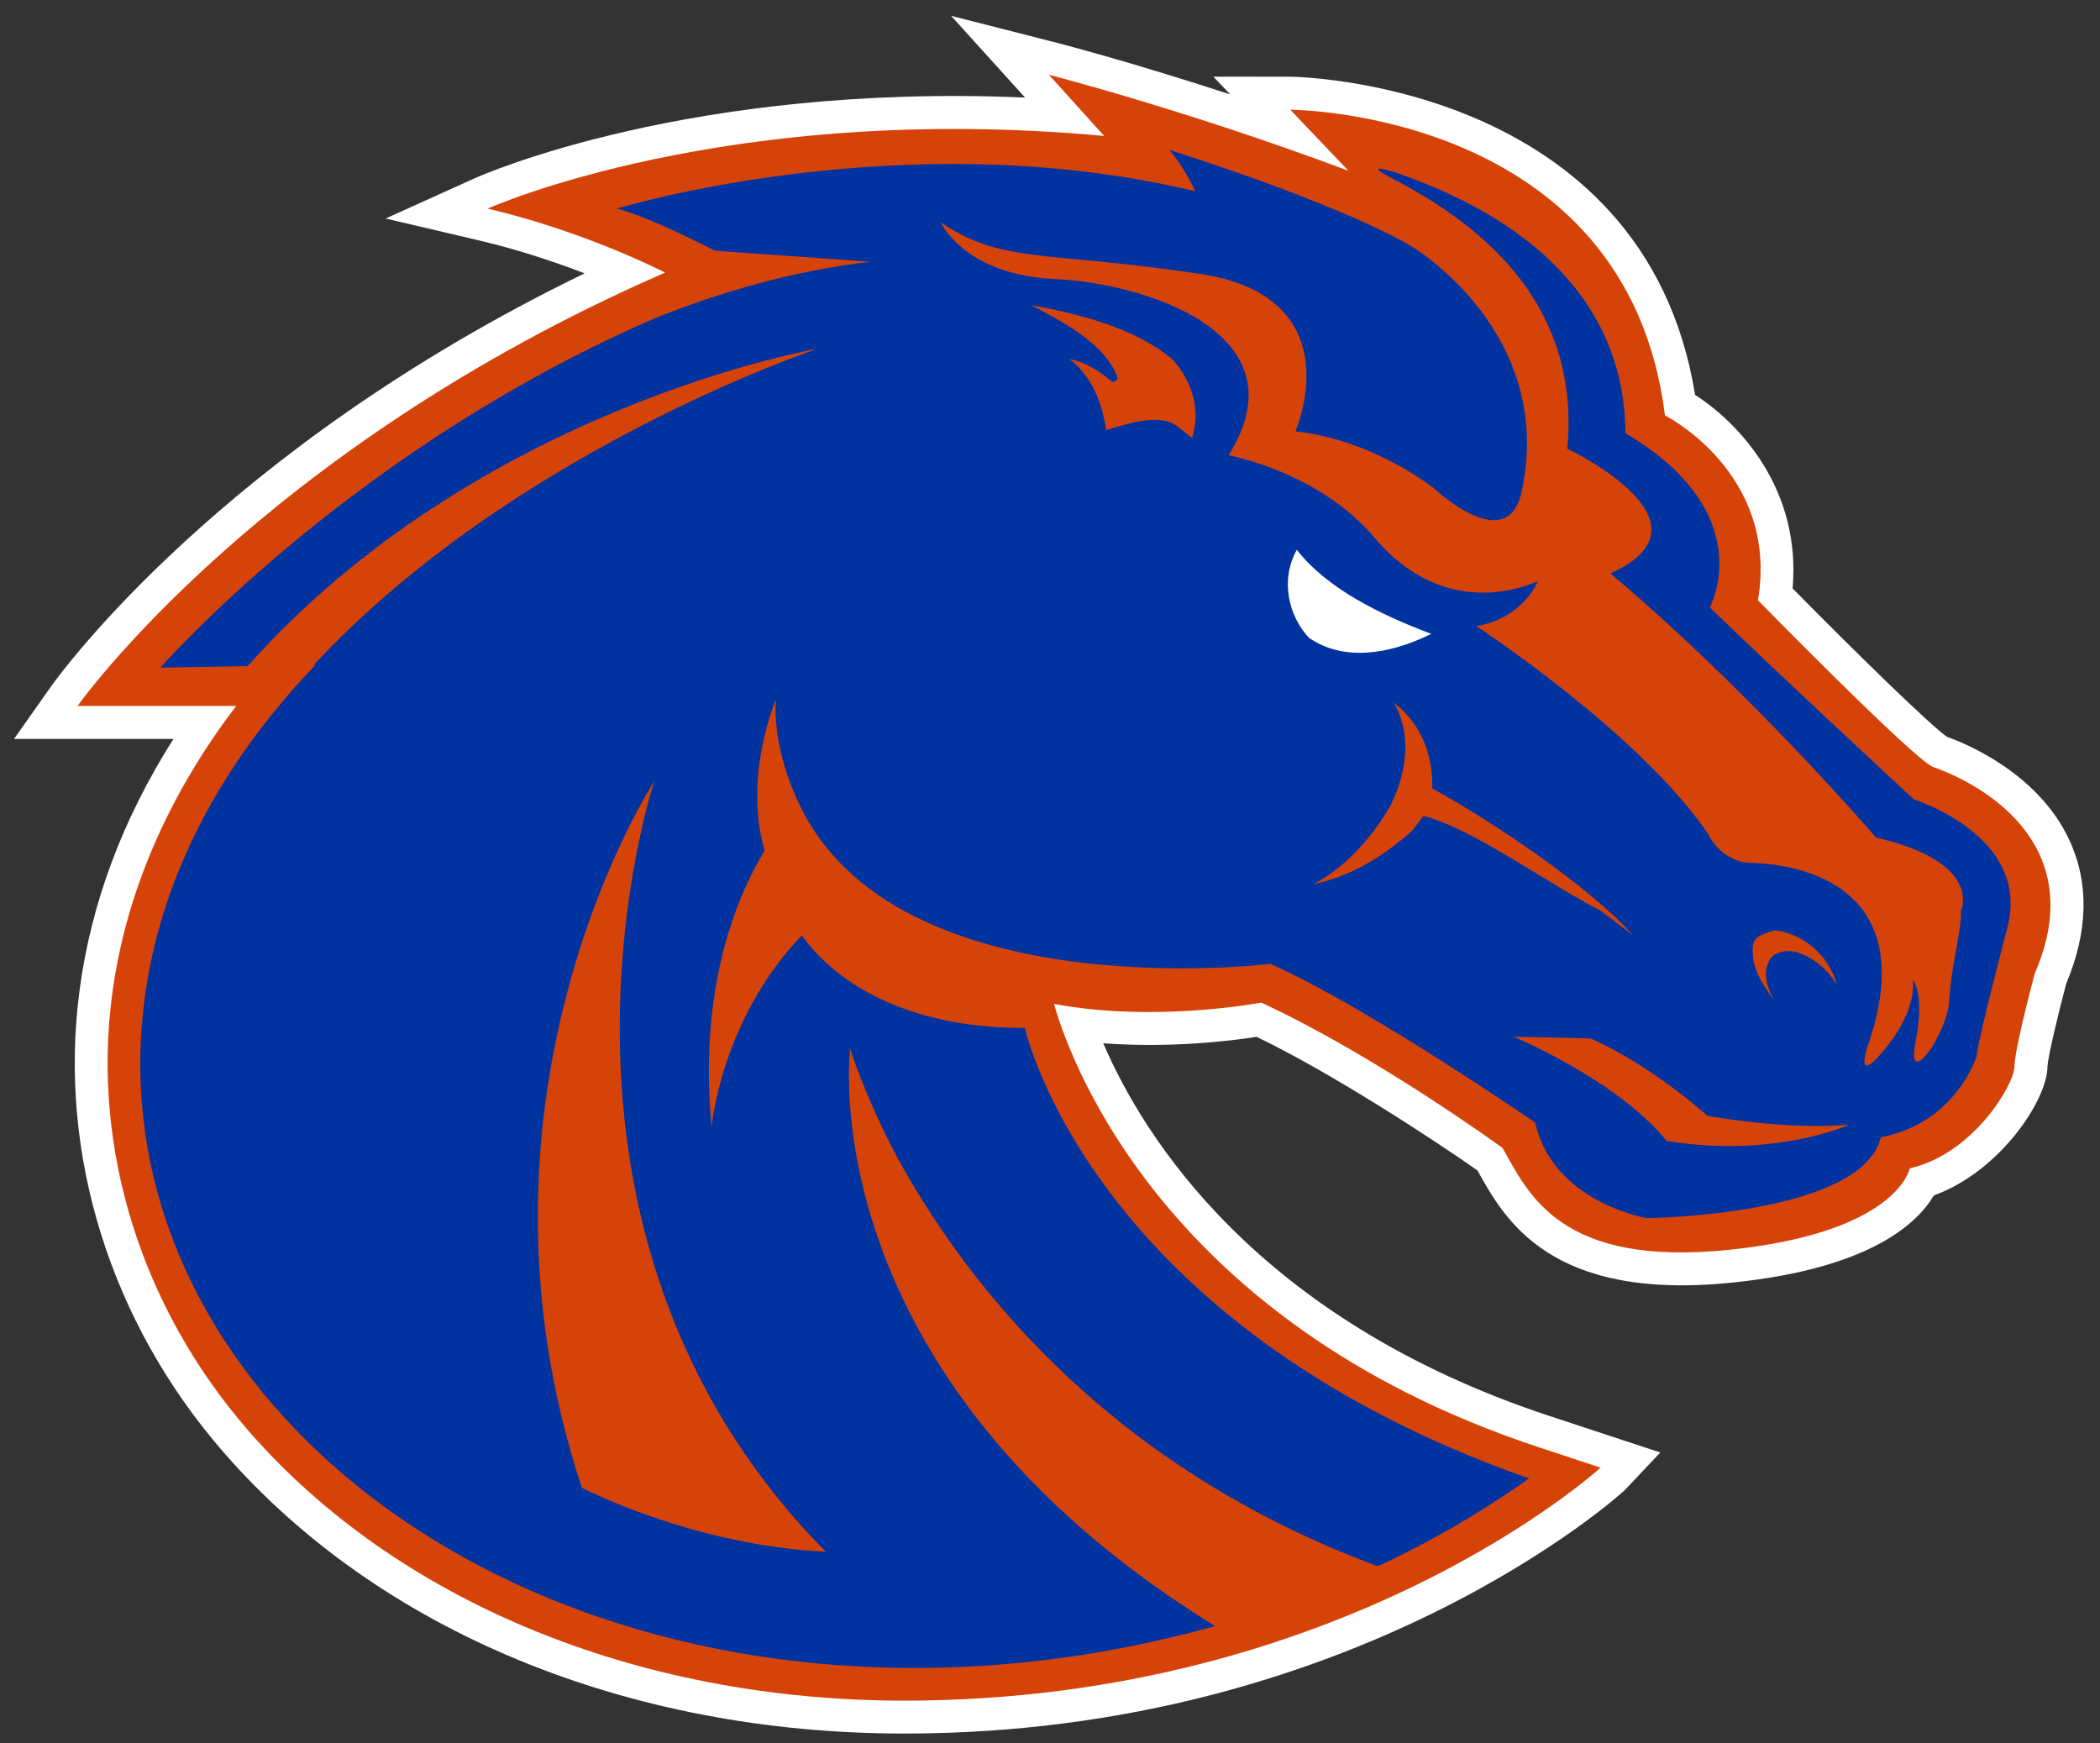
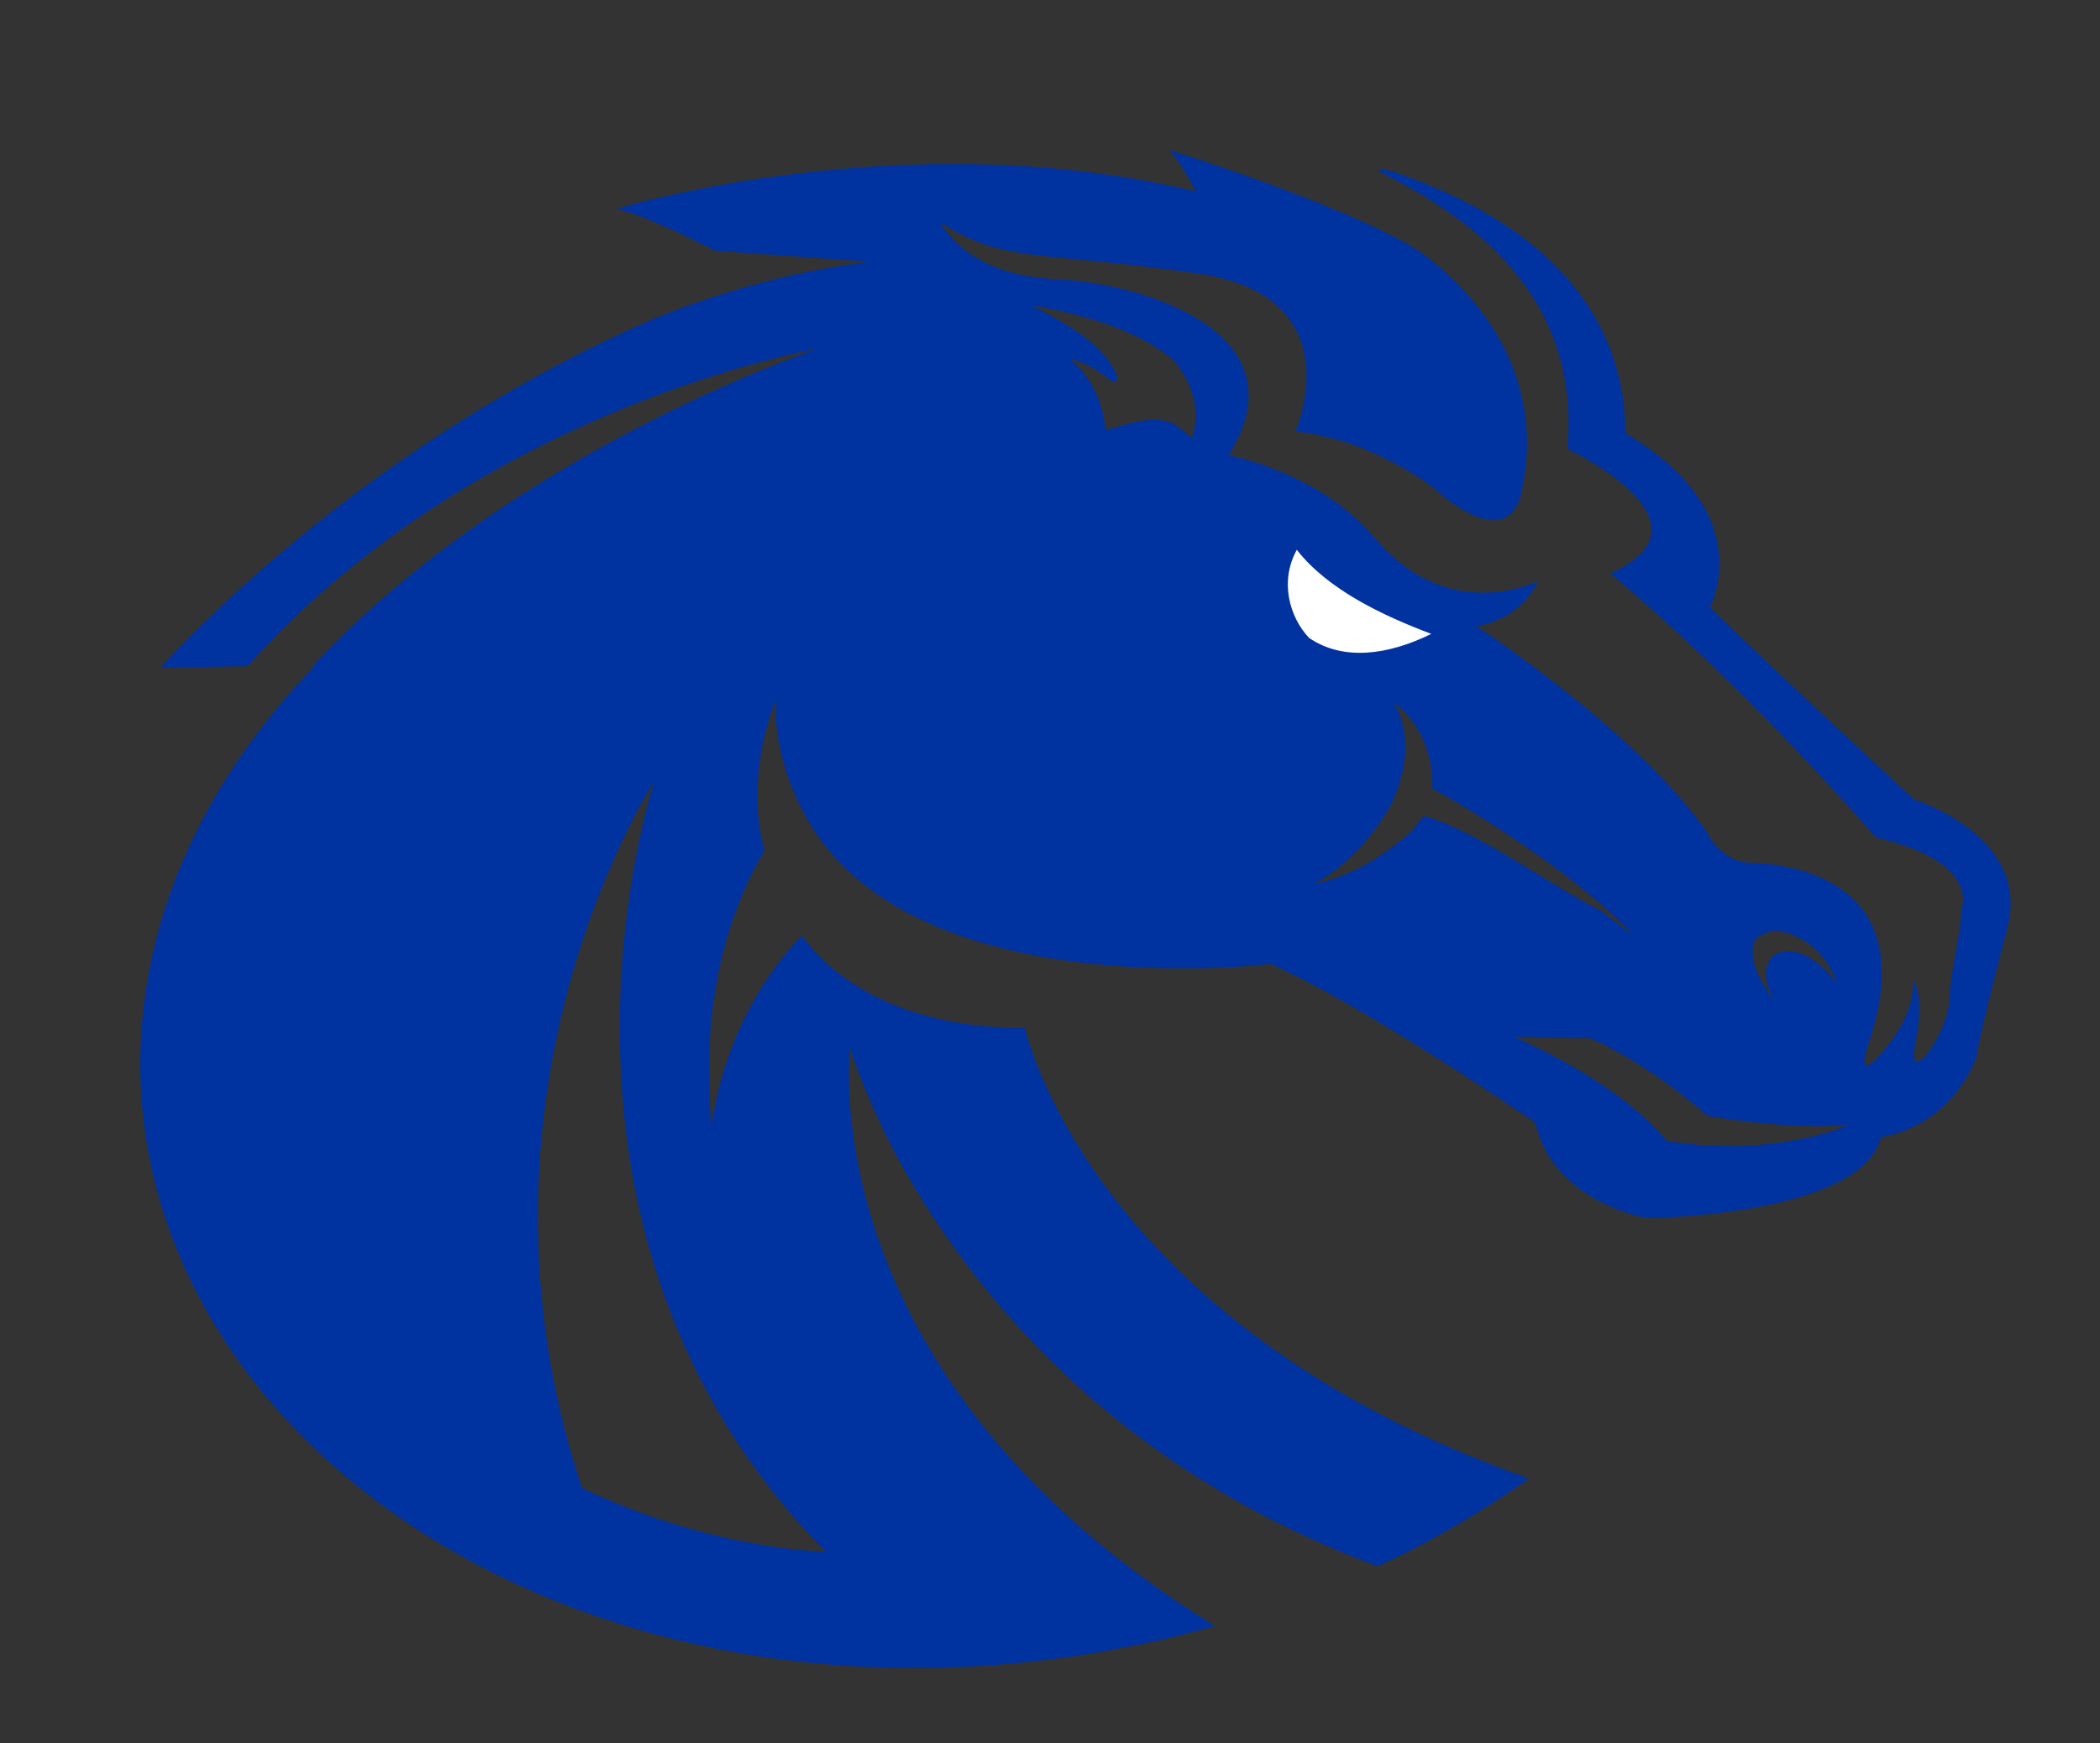
<svg xmlns="http://www.w3.org/2000/svg" width="245" height="203.35" viewBox="0 0 245 203.35">
  <rect x="0" y="0" width="245" height="203.35" fill="#333333" stroke="none" />
  <g transform="matrix(1.333 0 0 -1.333 -377.82 968.01)">
    <g transform="translate(-1.205 -.301)">
-       <path d="m465.78 652.91c-2.715 5.919-9.117 8.518-10.727 9.087-1.444 0.997-7.757 7.14-13.521 12.993 0.757 8.603-4.589 14.404-8.533 16.94-4.452 27.466-35.106 27.846-35.424 27.846l-6.742 4e-3 1.481-1.555c-8.778 2.872-15.056 4.486-15.15 4.513l-9.284 2.369 6.433-7.107 0.037-0.048c-29.251 1.266-47.395-6.72-48.209-7.085l-7.75-3.502 8.275-1.942c3.452-0.816 6.617-1.888 9.139-2.859-31.814-15.404-46.098-35.301-46.726-36.194l-3.211-4.554h13.952c-4.434-6.989-7.216-14.374-8.22-22.036-1.892-14.319 2.717-29.054 12.639-40.431 13.615-15.627 35.321-24.583 59.547-24.583 39.676 0 62.839 21.085 63.044 21.293l3.124 3.305-9.697 3.196c-25.676 8.468-35.574 24.504-39.057 32.621 5.959-0.44 11.289 0.227 13.413 0.564 6.471-3.093 15.583-9.047 19.339-11.698 2.38-4.292 6.365-11.467 22.358-9.806 11.974 1.234 16.135 5.162 17.585 7.623 5.825 2.117 9.944 8.395 9.944 11.285 0.031 0.774 0.871 4.357 1.647 7.271 1.907 4.537 2.012 8.741 0.293 12.49" fill="#fff" />
-       <path d="m453.82 659.36c-1.778 0.763-15.317 14.592-15.317 14.592 1.861 11.178-8.142 16.178-8.142 16.178-3.314 26.726-32.794 26.755-32.794 26.755l5.092-5.342c-14.249 5.342-26.214 8.4-26.214 8.4l4.832-5.351c-33.081 3.056-53.956-6.359-53.956-6.359 8.653-2.034 15.529-5.602 15.529-5.602-35.634-15.526-51.423-37.928-51.423-37.928h13.886c-5.976-7.835-9.701-16.443-10.865-25.307-1.761-13.363 2.494-27.293 11.959-38.156 12.86-14.761 33.783-23.594 57.37-23.594 38.635 0 60.949 20.391 60.949 20.391l-5.377 1.776c-33.754 11.132-41.483 35.301-42.461 38.814 8.879-1.665 18.134 0.114 18.134 0.114 9.924-4.572 21.122-12.72 21.122-12.72 2.295-4.08 5.092-10.445 19.858-8.914 14.759 1.529 15.785 7.127 15.785 7.127 5.591 1.271 9.163 7.38 9.163 8.912 0 1.525 1.778 8.144 1.778 8.144 5.851 13.49-8.909 18.068-8.909 18.068" fill="#d64309" />
      <path d="m386.97 713.37c1.155-1.269 2.306-3.627 2.306-3.627-25.552 6.16-50.651-1.51-50.651-1.51 2.262-0.586 5.787-2.251 8.578-3.681l13.607-0.971c-6.564-0.766-12.894-2.557-18.853-4.945-17.246-7.464-30.341-18.109-37.402-24.675-3.767-3.524-5.89-5.902-5.89-5.902l7.651 0.132c20.229 22.725 49.876 27.772 49.876 27.772s-26.509-8.792-44.105-27.678l0.157 3e-3c-4.559-4.755-8.233-9.931-10.847-15.463-0.37-0.783-0.87-1.943-0.91-2.048-1.575-3.765-2.662-7.681-3.193-11.736-4.086-31.011 25.698-58.137 66.52-58.535 9.312-0.087 18.564 1.252 27.167 3.669-35.666 21.982-31.928 50.515-31.928 50.515s1.19-3.946 4.08-9.432c5.486-10.021 17.541-26.748 42.086-35.848 1.665 0.748 7.165 3.364 13.244 7.682-38.506 13.529-44.12 39.429-44.12 39.429-13.532-0.044-18.59 6.801-19.411 7.942-0.068 0.105-0.111 0.167-0.111 0.167-7.12-7.446-7.897-16.787-7.897-16.787-1.144 11.935 2.028 19.866 4.633 24.204-1.897 6.584 1.002 13.223 1.002 13.223s-0.467-3.532 1.753-8.565c0.133-0.308 0.293-0.612 0.293-0.612 8.518-18.033 41.225-13.961 41.225-13.961 8.514-3.789 23.172-13.893 23.172-13.893 1.555-6.987 9.762-8.363 9.762-8.363s18.812 0.188 20.49 7.072c6.602 1.26 8.386 7.106 8.386 7.106 0.179 1.743 2.682 11.219 2.682 11.219 2.133 8.059-8.165 11.241-8.165 11.241s-11.915 11.024-17.87 16.816c0 0 4.502 8.227-7.392 15.245 0 5.676-2.102 16.61-20.164 22.835 0 0-3.112 0.967-0.284-0.51 6.663-3.478 16.628-10.229 15.366-23.682 0 0 13.656-6.452 3.771-10.915 12.337-10.388 23.249-23.121 23.249-23.121 9.485-2.181 7.428-6.436 7.428-6.436 0.098-1.56-0.89-4.947-1.021-7.824-0.122-2.872-3.797-8.013-2.953-3.667 0.853 4.349-0.24 5.499-0.24 5.499s0.512-2.472-2.382-6.018c-2.894-3.557-1.52 0.315-1.52 0.315 5.092 14.879-7.584 15.854-10.248 15.92-2.677 0.059-3.807 2.594-3.807 2.594-6.053 8.855-20.244 18.126-20.244 18.126 4.086 0.654 5.396 3.926 5.396 3.926-3.787-1.59-9.482-1.906-14.336 3.847-4.876 5.757-12.735 7.179-12.735 7.179 6.685 10.666-7.369 15.082-15.237 15.428-7.87 0.346-9.962 4.954-9.962 4.954 5.451-3.653 9.063-2.467 22.636-4.497 13.571-2.026 8.414-13.79 8.414-13.79 6.956-0.779 12.161-5.019 12.161-5.019s6.382-6.028 7.633-0.264c3.036 14.024-9.693 21.513-9.693 21.513-6.912 3.981-21.154 8.401-21.154 8.401zm-12.07-13.595c4.386-0.787 9.195-2.057 12.4-4.774 1.577-1.829 2.487-4.199 1.676-6.844l-1.244 0.984c-1.581 1.26-4.432 0.247-6.296-0.297-0.306 2.476-1.356 4.853-3.193 6.218 1.509-0.278 2.683-1.126 3.753-1.988 0.232-0.05 0.35 0.153 0.488 0.297-1.032 2.977-4.777 4.948-7.583 6.403zm31.715-34.777c2.281-1.711 3.453-4.433 3.385-7.515 5.27-2.89 13.813-8.632 17.556-12.836l-2.892 2.186c-3.957 1.931-11.108 7.159-15.435 8.244l-1.042-1.342c-2.483-2.187-5.22-3.931-8.602-4.625 2.817 1.422 5.27 4.238 6.797 6.96 1.52 3.141 1.741 6.415 0.231 8.928zm-64.708-6.889s-13.033-39.023 15.01-67.431c-11.718 0.562-21.352 5.604-21.352 5.604-11.475 34.636 6.341 61.827 6.341 61.827zm98.095-13.046c2.944-0.363 4.855-2.703 5.385-4.689-0.781 1.179-2.02 2.413-3.735 2.842-0.654 0.114-1.706-0.031-2.102-0.691-0.755-1.31-0.149-2.596 0.356-3.584-1.019 1.413-2.075 2.907-1.833 4.9 0.184 0.79 1.166 1.009 1.929 1.223zm-22.882-9.308 6.702-0.148s4.545-1.8 10.27-6.776c0 0 6.939-1.291 12.412-0.766 0 0-6.429-2.973-15.995-1.433-4.307 5.326-13.389 9.123-13.389 9.123z" fill="#0033a0" />
      <path d="m398.14 678.37c-1.522-2.745-0.65-5.882 1.067-7.706 2.936-2.017 6.851-1.549 10.701 0.346-4.309 1.63-9.054 3.883-11.768 7.361" fill="#fff" />
    </g>
  </g>
</svg>